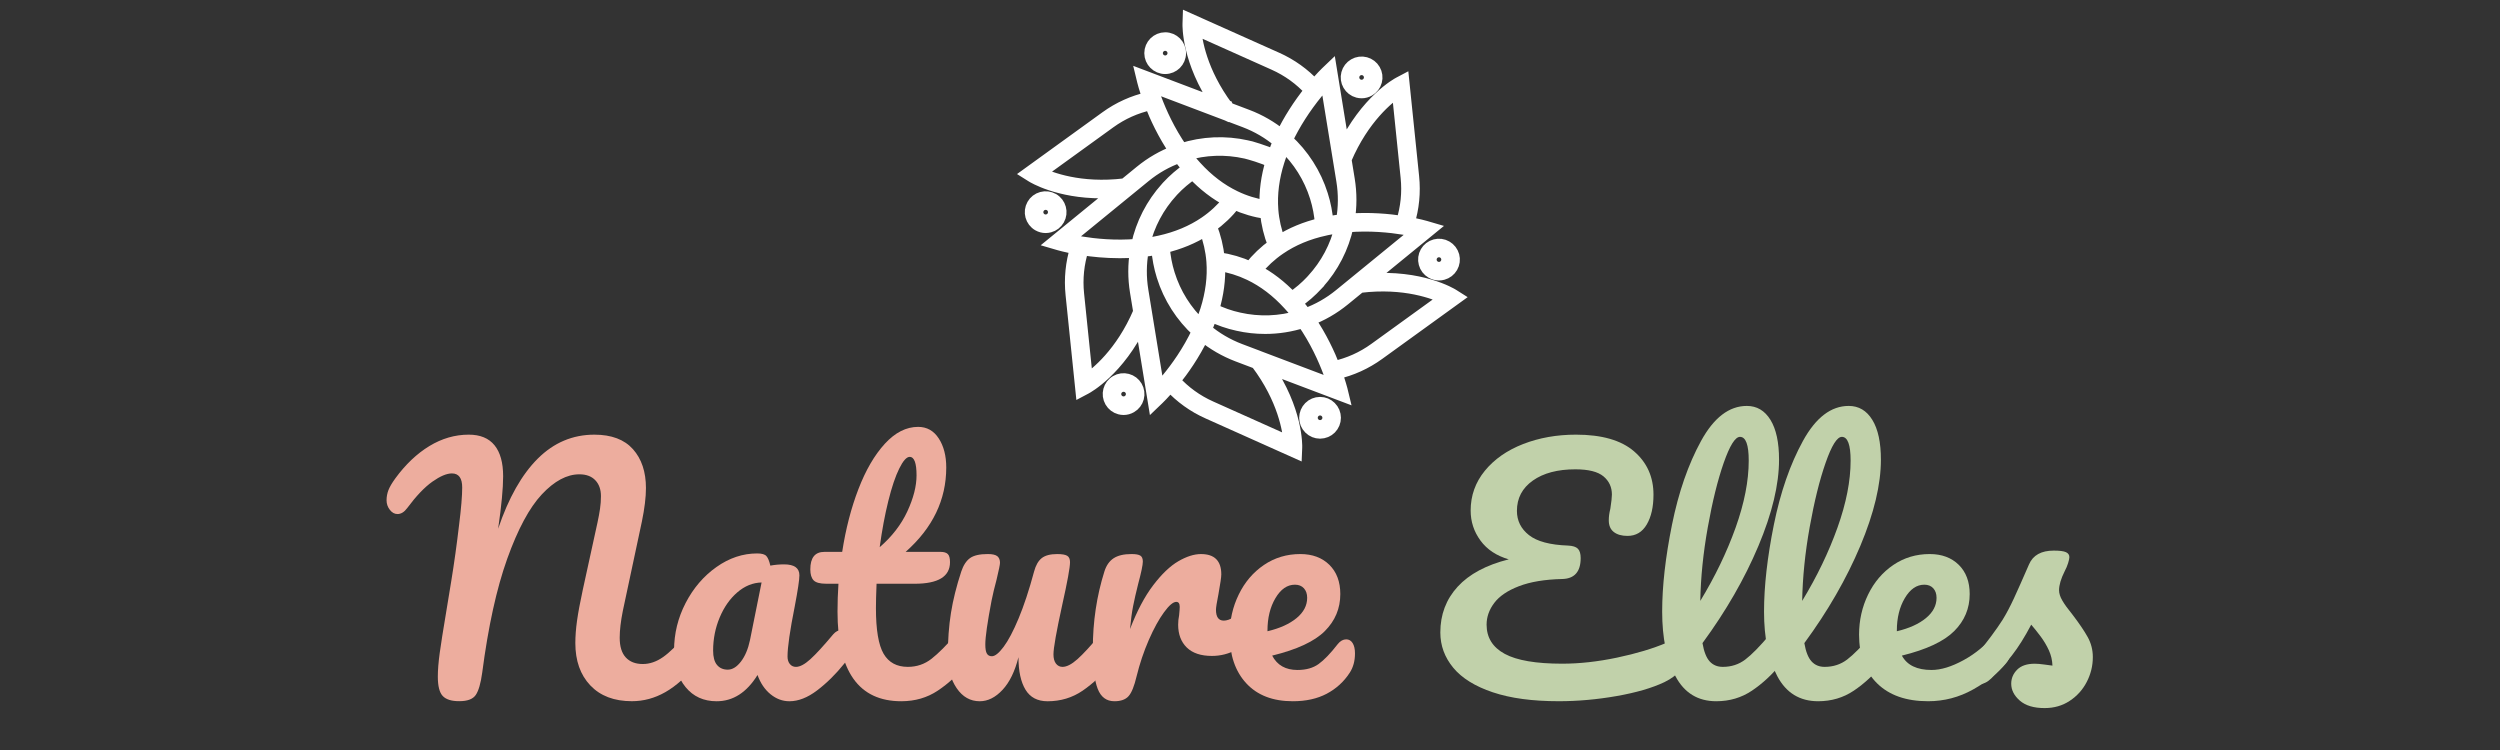
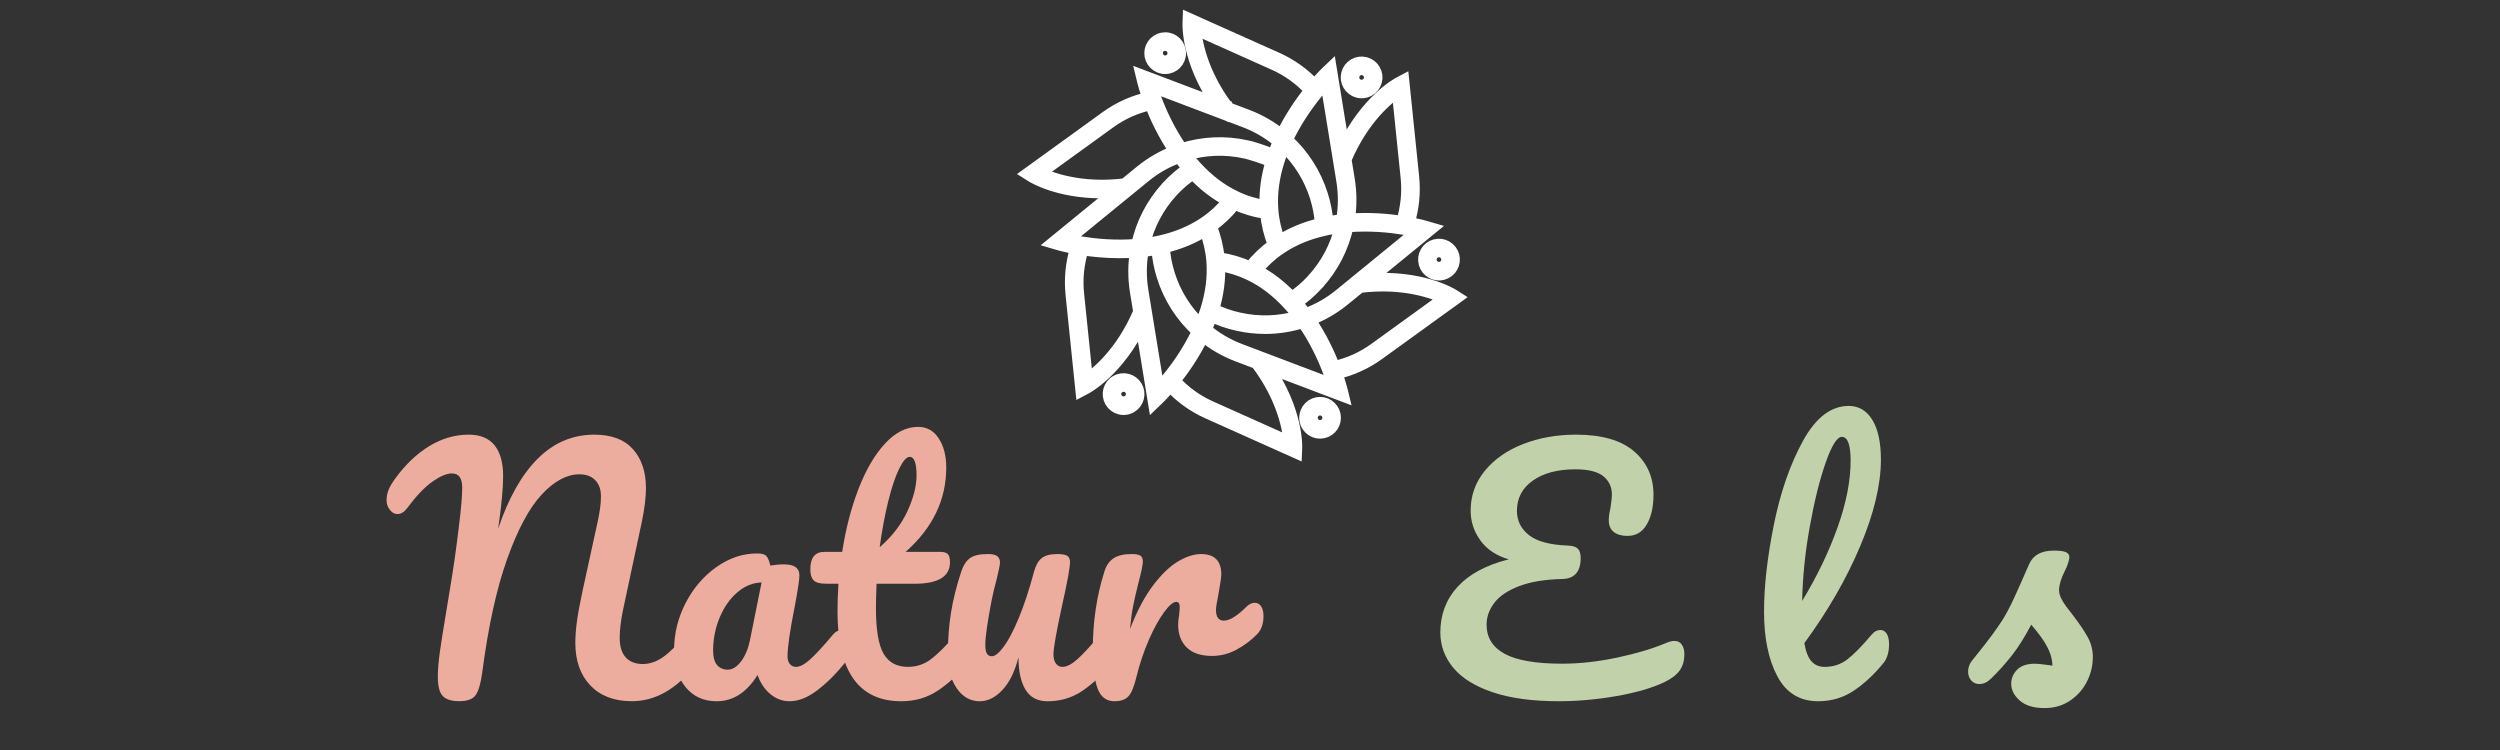
<svg xmlns="http://www.w3.org/2000/svg" version="1.1" id="Calque_1" x="0px" y="0px" width="200px" height="60px" viewBox="0 0 200 60" enable-background="new 0 0 200 60" xml:space="preserve">
  <rect x="0" y="0" width="200" height="60" fill="#333333" stroke="none" />
  <g>
    <path fill="#FFFFFF" stroke="#FFFFFF" stroke-miterlimit="10" d="M116.521,23.799l-0.302-0.191   c-0.109-0.067-2.54-1.558-6.758-1.231l5.006-4.091l-0.44-0.129c-0.022-0.007-0.527-0.154-1.362-0.305   c0.374-1.204,0.497-2.453,0.366-3.717l-0.787-7.646l-0.316,0.167c-0.113,0.059-2.62,1.415-4.447,5.233l-1.037-6.383l-0.334,0.319   c-0.018,0.017-0.396,0.382-0.943,1.028c-0.856-0.928-1.879-1.661-3.037-2.178l-7.018-3.14l-0.012,0.358   c-0.005,0.127-0.083,2.979,2.311,6.467L91.365,6.07l0.108,0.447c0.005,0.024,0.131,0.537,0.42,1.333   c-1.236,0.278-2.38,0.795-3.408,1.54l-6.23,4.505l0.304,0.191c0.096,0.061,2.083,1.281,5.567,1.281   c0.377,0,0.775-0.017,1.186-0.048l-5.005,4.089l0.442,0.129c0.023,0.007,0.53,0.154,1.362,0.305   c-0.374,1.206-0.498,2.457-0.367,3.721l0.787,7.646l0.318-0.168c0.112-0.059,2.618-1.417,4.445-5.234l1.04,6.381l0.333-0.319   c0.018-0.016,0.399-0.383,0.943-1.03c0.86,0.93,1.88,1.664,3.039,2.18l7.013,3.141l0.015-0.358   c0.006-0.127,0.081-2.978-2.315-6.468l6.052,2.291l-0.108-0.446c-0.008-0.024-0.134-0.536-0.419-1.331   c1.228-0.278,2.37-0.796,3.402-1.543L116.521,23.799z M110.2,21.146l-2.991,2.443c-0.838,0.687-1.772,1.214-2.773,1.574   c-0.202-0.277-0.412-0.542-0.622-0.791c-0.045-0.052-0.091-0.106-0.142-0.164c0.624-0.426,1.194-0.92,1.697-1.471l0.067-0.07   v-0.006c1.174-1.294,1.982-2.872,2.351-4.576c1.787-0.154,3.436,0.02,4.521,0.198c0.467,0.077,0.851,0.159,1.123,0.223   L110.2,21.146z M96.059,26.038c-1.194-1.12-2.079-2.53-2.568-4.101c-0.221-0.703-0.357-1.432-0.408-2.169   c1.249-0.297,2.375-0.762,3.355-1.388c0.314,0.818,0.508,1.668,0.573,2.529c0.096,1.254-0.072,2.569-0.497,3.912   c-0.048,0.153-0.104,0.308-0.157,0.454C96.267,25.53,96.166,25.785,96.059,26.038z M93.763,15.284l0.054-0.06   c0.486-0.519,1.032-0.98,1.622-1.377c0.876,0.933,1.843,1.676,2.876,2.211c-0.547,0.681-1.185,1.273-1.898,1.758   c-1.04,0.71-2.264,1.223-3.641,1.526c-0.166,0.037-0.32,0.068-0.47,0.095c-0.265,0.048-0.535,0.088-0.812,0.12   C91.867,17.965,92.647,16.494,93.763,15.284z M101.746,12.918c-0.371,1.227-0.533,2.438-0.48,3.605   c-0.864-0.136-1.694-0.393-2.472-0.769c-1.136-0.543-2.191-1.346-3.142-2.391c-0.096-0.101-0.193-0.211-0.317-0.357   c-0.173-0.203-0.342-0.413-0.511-0.64c1.565-0.473,3.227-0.533,4.828-0.173l0.049,0.011   C99.961,12.269,101.053,12.568,101.746,12.918z M102.419,12.418c0.088-0.245,0.186-0.496,0.298-0.759   c1.188,1.112,2.074,2.52,2.566,4.09c0.222,0.71,0.361,1.442,0.411,2.176c-1.247,0.293-2.372,0.76-3.355,1.39   c-0.314-0.817-0.508-1.667-0.573-2.527c-0.096-1.259,0.073-2.577,0.501-3.918C102.312,12.728,102.361,12.58,102.419,12.418z    M105.016,22.403l-0.063,0.069v0.003c-0.48,0.515-1.021,0.974-1.611,1.372c-0.882-0.935-1.848-1.677-2.879-2.211   c0.547-0.678,1.185-1.268,1.899-1.755c1.041-0.714,2.266-1.228,3.639-1.526l0.144-0.034c0.097-0.02,0.194-0.037,0.291-0.055   l0.034-0.006c0.278-0.05,0.548-0.091,0.811-0.123C106.909,19.727,106.129,21.196,105.016,22.403z M97.476,20.678   c-0.086-0.878-0.295-1.742-0.627-2.574c0.718-0.512,1.361-1.126,1.914-1.83c0.802,0.367,1.655,0.616,2.54,0.744   c0.085,0.879,0.294,1.743,0.626,2.575c-0.719,0.513-1.361,1.126-1.914,1.826C99.21,21.054,98.357,20.805,97.476,20.678z    M97.511,21.173c0.861,0.134,1.691,0.391,2.472,0.765c1.133,0.542,2.19,1.345,3.141,2.389c0.125,0.133,0.229,0.25,0.319,0.357   c0.172,0.203,0.343,0.418,0.509,0.641c-1.565,0.474-3.226,0.534-4.829,0.173c-0.722-0.157-1.424-0.403-2.087-0.73   C97.402,23.542,97.563,22.334,97.511,21.173z M111.839,7.282l0.709,6.901c0.126,1.222,0.003,2.427-0.365,3.587   c-1.081-0.166-2.626-0.312-4.299-0.182c0.174-1.06,0.174-2.141,0-3.22l-0.24-1.474c0-0.059-0.003-0.119-0.006-0.179   C109.05,9.413,111.066,7.804,111.839,7.282z M106.113,6.514l1.29,7.933c0.175,1.069,0.167,2.141-0.021,3.189   c-0.323,0.035-0.655,0.083-0.999,0.146l-0.038,0.007c-0.055,0.01-0.113,0.021-0.172,0.033c-0.059-0.749-0.199-1.494-0.429-2.216   c-0.535-1.704-1.51-3.226-2.822-4.414c0.601-1.282,1.441-2.597,2.437-3.813C105.659,7.011,105.922,6.719,106.113,6.514z    M101.93,5.118c1.119,0.5,2.102,1.21,2.924,2.113c-0.934,1.164-1.726,2.409-2.311,3.631c-0.836-0.685-1.77-1.227-2.784-1.609   l-1.381-0.523c-0.053-0.029-0.102-0.055-0.15-0.079l-0.032-0.062h-0.029c-2.125-2.853-2.505-5.383-2.572-6.307L101.93,5.118z    M97.992,9.101l0.189,0.072l0.004,0.002l0.001-0.001l1.401,0.531c1.004,0.38,1.929,0.923,2.747,1.613   c-0.142,0.329-0.264,0.637-0.37,0.936c-0.026,0.068-0.048,0.133-0.069,0.197c-0.326-0.158-0.742-0.319-1.249-0.479   c-0.501-0.159-0.752-0.233-0.893-0.251c-1.734-0.39-3.538-0.308-5.227,0.233c-1.03-1.478-1.7-2.988-2.082-4.01   c-0.168-0.444-0.289-0.819-0.372-1.086L97.992,9.101z M83.146,13.849l5.624-4.067c0.992-0.718,2.1-1.213,3.294-1.473   c0.391,1.013,1.033,2.419,1.986,3.81c-1.006,0.378-1.943,0.917-2.791,1.61l-1.158,0.947c-0.049,0.029-0.098,0.061-0.146,0.094   C86.39,15.198,83.984,14.255,83.146,13.849z M91.568,14.104c0.838-0.687,1.772-1.214,2.774-1.574   c0.206,0.283,0.413,0.545,0.624,0.791c0.052,0.06,0.097,0.114,0.141,0.164c-0.618,0.424-1.189,0.916-1.699,1.467l-0.064,0.073v0   c-1.176,1.298-1.987,2.878-2.355,4.583c-1.774,0.156-3.43-0.018-4.519-0.198c-0.468-0.077-0.853-0.159-1.126-0.223L91.568,14.104z    M86.939,30.414l-0.711-6.901c-0.125-1.221-0.001-2.427,0.368-3.59c0.793,0.122,1.833,0.233,2.985,0.233   c0.424,0,0.865-0.016,1.313-0.051c-0.174,1.061-0.176,2.143-0.001,3.224l0.241,1.473c0,0.059,0.003,0.12,0.006,0.178   C89.729,28.281,87.709,29.892,86.939,30.414z M92.664,31.179l-1.014-6.224l-0.278-1.706c-0.174-1.071-0.165-2.143,0.023-3.192   c0.338-0.035,0.672-0.083,0.999-0.142c0.069-0.012,0.14-0.025,0.21-0.04c0.057,0.75,0.198,1.491,0.423,2.208   c0.531,1.702,1.507,3.226,2.823,4.421c-0.763,1.633-1.737,2.967-2.433,3.809C93.118,30.681,92.854,30.973,92.664,31.179z    M96.849,32.575c-1.118-0.5-2.101-1.21-2.924-2.116c0.682-0.845,1.58-2.104,2.307-3.626c0.833,0.681,1.77,1.224,2.79,1.612   l1.401,0.53c0.053,0.028,0.098,0.053,0.144,0.075c2.163,2.875,2.549,5.432,2.615,6.361L96.849,32.575z M100.786,28.596   l-0.014-0.005l-0.2-0.079l-1.379-0.521c-1.011-0.384-1.935-0.929-2.751-1.616c0.136-0.311,0.261-0.624,0.372-0.936   c0.024-0.066,0.048-0.134,0.073-0.204c0.68,0.329,1.396,0.577,2.132,0.736c0.723,0.164,1.459,0.244,2.192,0.244   c1.026,0,2.053-0.16,3.039-0.477c1.03,1.474,1.702,2.988,2.086,4.015c0.169,0.442,0.29,0.815,0.371,1.083L100.786,28.596z    M106.717,29.388c-0.394-1.017-1.038-2.427-1.992-3.815c1.008-0.376,1.944-0.915,2.793-1.608l1.146-0.936   c0.053-0.035,0.104-0.068,0.15-0.101c3.57-0.433,5.979,0.511,6.817,0.917l-5.625,4.067   C109.012,28.632,107.903,29.127,106.717,29.388z" />
    <path fill="#FFFFFF" stroke="#FFFFFF" stroke-miterlimit="10" d="M93.215,5.423c0.645,0,1.168-0.525,1.168-1.17   s-0.523-1.17-1.168-1.17c-0.646,0-1.171,0.525-1.171,1.17S92.569,5.423,93.215,5.423z M93.215,3.567   c0.377,0,0.685,0.307,0.685,0.685c0,0.377-0.308,0.685-0.685,0.685c-0.379,0-0.686-0.308-0.686-0.685   C92.529,3.875,92.836,3.567,93.215,3.567z" />
    <path fill="#FFFFFF" stroke="#FFFFFF" stroke-miterlimit="10" d="M108.628,7.324c0.099,0.026,0.202,0.039,0.303,0.039   c0.202,0,0.404-0.053,0.583-0.158c0.271-0.156,0.464-0.408,0.545-0.711c0.081-0.301,0.038-0.617-0.119-0.887   c-0.155-0.27-0.408-0.463-0.708-0.544c-0.303-0.08-0.618-0.039-0.889,0.118c-0.271,0.157-0.465,0.409-0.546,0.711   c-0.081,0.301-0.038,0.617,0.119,0.887C108.072,7.049,108.324,7.243,108.628,7.324z M108.267,6.017   c0.046-0.176,0.159-0.324,0.318-0.416c0.105-0.061,0.225-0.093,0.34-0.093c0.061,0,0.121,0.009,0.18,0.024   c0.178,0.046,0.325,0.161,0.417,0.319c0.091,0.158,0.116,0.343,0.068,0.519c-0.049,0.177-0.16,0.325-0.318,0.417   c-0.159,0.091-0.343,0.116-0.521,0.068c-0.176-0.046-0.325-0.16-0.416-0.319C108.244,6.378,108.219,6.193,108.267,6.017z" />
    <path fill="#FFFFFF" stroke="#FFFFFF" stroke-miterlimit="10" d="M114.103,20.184c-0.153,0.271-0.196,0.586-0.113,0.888   c0.081,0.302,0.275,0.554,0.546,0.71l0,0c0.181,0.103,0.381,0.156,0.58,0.156c0.104,0,0.207-0.014,0.308-0.041   c0.303-0.082,0.554-0.276,0.709-0.546c0.156-0.271,0.197-0.586,0.117-0.888c-0.084-0.301-0.278-0.554-0.549-0.709   c-0.27-0.156-0.585-0.197-0.888-0.116C114.512,19.718,114.259,19.913,114.103,20.184z M114.525,20.425   c0.09-0.159,0.238-0.272,0.413-0.32c0.061-0.016,0.121-0.024,0.182-0.024c0.119,0,0.234,0.031,0.339,0.091   c0.158,0.092,0.271,0.239,0.319,0.416c0.049,0.177,0.022,0.362-0.068,0.521c-0.09,0.158-0.236,0.272-0.413,0.32   s-0.361,0.023-0.521-0.067l0,0c-0.158-0.091-0.271-0.238-0.32-0.415C114.408,20.768,114.434,20.584,114.525,20.425z" />
    <path fill="#FFFFFF" stroke="#FFFFFF" stroke-miterlimit="10" d="M105.606,32.253c-0.003,0-0.003,0-0.005,0   c-0.313,0.001-0.606,0.124-0.826,0.345c-0.219,0.223-0.34,0.517-0.34,0.828c0,0.313,0.123,0.606,0.346,0.826   c0.219,0.221,0.512,0.341,0.822,0.341c0.003,0,0.003,0,0.005,0c0.311-0.002,0.606-0.123,0.826-0.345   c0.219-0.223,0.34-0.516,0.34-0.829c-0.002-0.312-0.123-0.605-0.346-0.825C106.21,32.374,105.917,32.253,105.606,32.253z    M106.091,33.906c-0.129,0.128-0.301,0.201-0.484,0.202c0,0,0,0-0.003,0c-0.182,0-0.354-0.071-0.482-0.199   c-0.128-0.13-0.202-0.301-0.202-0.484l0,0c0-0.183,0.071-0.355,0.2-0.485c0.129-0.129,0.301-0.201,0.484-0.202c0,0,0,0,0.003,0   c0.182,0,0.354,0.071,0.482,0.199c0.128,0.129,0.202,0.301,0.202,0.485C106.291,33.604,106.22,33.776,106.091,33.906z" />
    <polygon fill="#FFFFFF" stroke="#FFFFFF" stroke-miterlimit="10" points="104.436,33.426 104.436,33.426 104.436,33.426  " />
    <path fill="#FFFFFF" stroke="#FFFFFF" stroke-miterlimit="10" d="M90.184,30.396c-0.302-0.08-0.617-0.038-0.887,0.121   c-0.557,0.323-0.746,1.041-0.421,1.599c0.157,0.27,0.41,0.463,0.711,0.543c0.1,0.026,0.201,0.04,0.3,0.04   c0.205,0,0.406-0.055,0.587-0.161c0.27-0.156,0.463-0.41,0.543-0.712c0.081-0.303,0.036-0.617-0.12-0.887   C90.739,30.669,90.486,30.476,90.184,30.396z M90.548,31.702c-0.047,0.177-0.159,0.325-0.318,0.418   c-0.158,0.092-0.342,0.117-0.519,0.069c-0.178-0.046-0.326-0.158-0.418-0.316c-0.19-0.327-0.079-0.748,0.248-0.937   c0.106-0.062,0.223-0.093,0.343-0.093c0.058,0,0.118,0.007,0.175,0.022c0.178,0.047,0.326,0.159,0.418,0.317   C90.57,31.341,90.595,31.525,90.548,31.702z" />
-     <path fill="#FFFFFF" stroke="#FFFFFF" stroke-miterlimit="10" d="M84.669,17.553c0.319-0.561,0.125-1.277-0.436-1.597   c-0.271-0.154-0.586-0.194-0.889-0.112c-0.301,0.082-0.553,0.276-0.707,0.548c-0.32,0.561-0.125,1.277,0.436,1.597   c0.179,0.102,0.377,0.154,0.578,0.154c0.104,0,0.207-0.014,0.31-0.042C84.263,18.019,84.515,17.824,84.669,17.553z M84.248,17.313   c-0.09,0.159-0.237,0.273-0.414,0.321c-0.176,0.048-0.362,0.025-0.52-0.065c-0.328-0.188-0.443-0.607-0.255-0.936   c0.126-0.221,0.357-0.345,0.596-0.345c0.116,0,0.232,0.029,0.339,0.09c0.159,0.091,0.273,0.238,0.321,0.415   C84.362,16.969,84.338,17.153,84.248,17.313z" />
  </g>
  <path fill="#EDAD9E" d="M35.426,55.687c-0.267-0.275-0.4-0.795-0.4-1.563c0-0.516,0.05-1.141,0.15-1.875  c0.1-0.732,0.275-1.842,0.525-3.324c0.033-0.201,0.167-1.014,0.4-2.438c0.233-1.426,0.441-2.922,0.625-4.488  c0.167-1.333,0.25-2.333,0.25-3c0-0.75-0.275-1.125-0.825-1.125c-0.417,0-0.938,0.221-1.563,0.662  c-0.625,0.442-1.296,1.146-2.013,2.113c-0.233,0.316-0.492,0.475-0.775,0.475c-0.234,0-0.438-0.112-0.613-0.338  c-0.175-0.225-0.262-0.479-0.262-0.762s0.05-0.555,0.15-0.813s0.283-0.57,0.55-0.938c0.816-1.117,1.725-1.979,2.725-2.588  c1-0.607,2.05-0.912,3.15-0.912c0.917,0,1.604,0.283,2.063,0.85s0.688,1.393,0.688,2.475c0,0.967-0.133,2.367-0.4,4.201  c0.833-2.467,1.892-4.338,3.175-5.613c1.283-1.275,2.791-1.912,4.525-1.912c1.366,0,2.396,0.387,3.087,1.162  c0.691,0.775,1.038,1.813,1.038,3.113c0,0.732-0.109,1.625-0.325,2.674l-1.525,7.15c-0.167,0.834-0.25,1.551-0.25,2.15  c0,0.699,0.163,1.225,0.487,1.574c0.325,0.35,0.779,0.525,1.363,0.525c0.55,0,1.087-0.184,1.612-0.551  c0.525-0.365,1.146-0.975,1.863-1.824c0.2-0.232,0.425-0.35,0.675-0.35c0.216,0,0.388,0.1,0.513,0.299  c0.125,0.201,0.188,0.477,0.188,0.826c0,0.65-0.159,1.166-0.475,1.549c-0.867,1.051-1.725,1.818-2.575,2.301  c-0.85,0.484-1.742,0.725-2.675,0.725c-1.417,0-2.525-0.42-3.325-1.262c-0.8-0.842-1.2-1.971-1.2-3.389  c0-0.549,0.045-1.148,0.137-1.799c0.091-0.65,0.246-1.475,0.462-2.475l1-4.576c0.033-0.149,0.092-0.416,0.175-0.799  c0.083-0.384,0.15-0.746,0.2-1.088c0.05-0.342,0.075-0.68,0.075-1.013c0-0.533-0.15-0.958-0.45-1.274  c-0.3-0.316-0.725-0.476-1.275-0.476c-1,0-2,0.534-3,1.601s-1.925,2.787-2.775,5.162s-1.517,5.412-2,9.111  c-0.117,0.852-0.288,1.443-0.513,1.775c-0.225,0.334-0.662,0.5-1.313,0.5C36.134,56.099,35.692,55.962,35.426,55.687z" />
  <path fill="#EDAD9E" d="M54.851,54.974c-0.617-0.75-0.925-1.732-0.925-2.949c0-1.334,0.308-2.596,0.925-3.787  s1.438-2.15,2.463-2.875c1.025-0.726,2.112-1.088,3.262-1.088c0.367,0,0.613,0.07,0.738,0.213c0.125,0.141,0.229,0.396,0.313,0.762  c0.35-0.066,0.716-0.1,1.1-0.1c0.816,0,1.225,0.291,1.225,0.875c0,0.35-0.125,1.184-0.375,2.5c-0.383,1.916-0.575,3.25-0.575,4  c0,0.25,0.063,0.449,0.188,0.6s0.287,0.225,0.487,0.225c0.316,0,0.7-0.203,1.15-0.611c0.45-0.408,1.058-1.072,1.825-1.988  c0.2-0.232,0.425-0.35,0.675-0.35c0.216,0,0.388,0.1,0.513,0.299c0.125,0.201,0.188,0.477,0.188,0.826  c0,0.666-0.159,1.184-0.475,1.549c-0.684,0.852-1.409,1.568-2.175,2.15c-0.767,0.584-1.509,0.875-2.225,0.875  c-0.55,0-1.054-0.188-1.513-0.563s-0.804-0.887-1.038-1.537c-0.867,1.4-1.958,2.1-3.275,2.1  C56.292,56.099,55.467,55.724,54.851,54.974z M59.276,52.925c0.333-0.434,0.575-1.01,0.725-1.727l0.925-4.6  c-0.7,0.018-1.346,0.279-1.938,0.788c-0.592,0.509-1.063,1.179-1.413,2.013s-0.525,1.717-0.525,2.65  c0,0.516,0.104,0.898,0.313,1.148c0.208,0.25,0.496,0.375,0.862,0.375S58.942,53.358,59.276,52.925z" />
  <path fill="#EDAD9E" d="M77.663,50.698c0.125,0.201,0.188,0.477,0.188,0.826c0,0.666-0.158,1.184-0.475,1.549  c-0.717,0.885-1.5,1.609-2.35,2.176s-1.825,0.85-2.925,0.85c-3.4,0-5.1-2.391-5.1-7.174c0-0.734,0.025-1.476,0.075-2.226H66.1  c-0.5,0-0.837-0.091-1.012-0.274c-0.175-0.184-0.263-0.476-0.263-0.875c0-0.934,0.375-1.4,1.125-1.4h1.425  c0.283-1.834,0.716-3.508,1.3-5.025c0.583-1.516,1.288-2.725,2.112-3.625c0.825-0.9,1.713-1.35,2.663-1.35  c0.7,0,1.25,0.309,1.65,0.925c0.4,0.616,0.6,1.392,0.6,2.325c0,2.584-1.083,4.834-3.25,6.75h2.8c0.266,0,0.458,0.059,0.575,0.175  S76,44.657,76,44.974c0,1.15-0.942,1.726-2.825,1.726h-3.05c-0.034,0.833-0.05,1.483-0.05,1.95c0,1.732,0.204,2.949,0.613,3.65  c0.408,0.699,1.054,1.049,1.938,1.049c0.716,0,1.35-0.217,1.9-0.65c0.55-0.432,1.2-1.082,1.95-1.949  c0.2-0.232,0.425-0.35,0.675-0.35C77.367,50.399,77.538,50.499,77.663,50.698z M71.938,37.487c-0.309,0.625-0.6,1.491-0.875,2.6  c-0.275,1.108-0.504,2.338-0.688,3.688c0.983-0.85,1.721-1.805,2.212-2.863c0.491-1.058,0.737-2.02,0.737-2.887  c0-0.983-0.184-1.475-0.55-1.475C72.525,36.55,72.246,36.862,71.938,37.487z" />
  <path fill="#EDAD9E" d="M76.538,55.062c-0.475-0.691-0.712-1.555-0.712-2.588c0-1.25,0.083-2.395,0.25-3.438  c0.166-1.041,0.441-2.145,0.825-3.313c0.167-0.5,0.4-0.857,0.7-1.074c0.3-0.217,0.775-0.325,1.425-0.325  c0.367,0,0.621,0.059,0.763,0.175C79.929,44.616,80,44.791,80,45.024c0,0.133-0.092,0.584-0.275,1.35  c-0.167,0.617-0.3,1.176-0.4,1.676c-0.334,1.75-0.5,2.916-0.5,3.5c0,0.35,0.041,0.596,0.125,0.736  c0.083,0.143,0.216,0.213,0.4,0.213c0.25,0,0.563-0.25,0.938-0.75s0.775-1.258,1.2-2.275c0.425-1.016,0.838-2.266,1.238-3.75  c0.133-0.5,0.337-0.857,0.612-1.074c0.275-0.217,0.688-0.325,1.239-0.325c0.383,0,0.648,0.046,0.799,0.138s0.225,0.262,0.225,0.512  c0,0.418-0.207,1.559-0.625,3.426c-0.467,2.133-0.699,3.449-0.699,3.949c0,0.316,0.066,0.563,0.199,0.738  c0.135,0.174,0.309,0.262,0.525,0.262c0.334,0,0.729-0.203,1.188-0.611s1.07-1.072,1.838-1.988c0.199-0.232,0.426-0.35,0.676-0.35  c0.215,0,0.387,0.1,0.512,0.299c0.125,0.201,0.188,0.477,0.188,0.826c0,0.666-0.158,1.184-0.475,1.549  c-0.717,0.885-1.488,1.609-2.313,2.176c-0.826,0.566-1.764,0.85-2.813,0.85c-0.8,0-1.387-0.309-1.762-0.924  c-0.375-0.617-0.563-1.484-0.563-2.602c-0.284,1.135-0.708,2.006-1.275,2.613c-0.567,0.609-1.175,0.912-1.825,0.912  C77.625,56.099,77.013,55.753,76.538,55.062z" />
  <path fill="#EDAD9E" d="M87.813,55.099c-0.258-0.666-0.387-1.732-0.387-3.199c0-2.166,0.309-4.225,0.924-6.176  c0.15-0.482,0.396-0.837,0.738-1.063c0.342-0.225,0.82-0.337,1.438-0.337c0.334,0,0.566,0.042,0.699,0.125  c0.135,0.083,0.201,0.241,0.201,0.476c0,0.266-0.125,0.866-0.375,1.799c-0.168,0.668-0.301,1.25-0.4,1.75s-0.184,1.117-0.25,1.85  c0.551-1.432,1.166-2.6,1.85-3.499s1.354-1.542,2.014-1.925c0.658-0.383,1.262-0.575,1.813-0.575c1.082,0,1.625,0.542,1.625,1.625  c0,0.217-0.076,0.741-0.227,1.575c-0.133,0.666-0.199,1.084-0.199,1.25c0,0.584,0.209,0.875,0.625,0.875  c0.467,0,1.066-0.367,1.801-1.1c0.215-0.217,0.441-0.326,0.674-0.326c0.217,0,0.389,0.096,0.514,0.287  c0.125,0.193,0.188,0.447,0.188,0.764c0,0.617-0.168,1.1-0.5,1.449c-0.467,0.484-1.014,0.896-1.639,1.238s-1.287,0.512-1.986,0.512  c-0.885,0-1.555-0.225-2.014-0.674c-0.459-0.451-0.688-1.059-0.688-1.826c0-0.25,0.025-0.5,0.076-0.75  c0.033-0.332,0.049-0.559,0.049-0.674c0-0.268-0.092-0.4-0.275-0.4c-0.25,0-0.578,0.279-0.986,0.838s-0.813,1.295-1.213,2.211  c-0.4,0.918-0.725,1.885-0.975,2.9c-0.184,0.783-0.396,1.313-0.639,1.588c-0.24,0.275-0.621,0.412-1.137,0.412  C88.518,56.099,88.07,55.767,87.813,55.099z" />
-   <path fill="#EDAD9E" d="M108.211,51.448c0.125,0.201,0.188,0.477,0.188,0.826c0,0.6-0.141,1.117-0.424,1.549  c-0.467,0.717-1.08,1.275-1.838,1.676s-1.662,0.6-2.713,0.6c-1.6,0-2.842-0.479-3.725-1.438c-0.883-0.957-1.324-2.254-1.324-3.887  c0-1.15,0.24-2.221,0.725-3.213c0.482-0.991,1.154-1.779,2.012-2.362c0.859-0.583,1.83-0.875,2.912-0.875  c0.967,0,1.742,0.288,2.326,0.862c0.582,0.575,0.875,1.354,0.875,2.338c0,1.15-0.412,2.137-1.238,2.963  c-0.824,0.824-2.229,1.479-4.213,1.961c0.4,0.768,1.076,1.15,2.025,1.15c0.684,0,1.246-0.158,1.688-0.475s0.955-0.85,1.537-1.6  c0.201-0.25,0.426-0.375,0.676-0.375C107.916,51.149,108.086,51.249,108.211,51.448z M102.037,47.849  c-0.426,0.717-0.639,1.584-0.639,2.6v0.051c0.984-0.232,1.76-0.584,2.326-1.051c0.566-0.465,0.85-1.008,0.85-1.624  c0-0.316-0.088-0.571-0.262-0.763c-0.176-0.191-0.414-0.287-0.713-0.287C102.982,46.774,102.461,47.133,102.037,47.849z" />
  <path fill="#C1D1AA" d="M133.949,51.274c0.268,0,0.467,0.1,0.6,0.299c0.135,0.201,0.201,0.459,0.201,0.775  c0,0.5-0.121,0.926-0.363,1.275s-0.654,0.666-1.236,0.949c-0.984,0.467-2.26,0.838-3.826,1.113s-3.107,0.412-4.625,0.412  c-2.1,0-3.857-0.236-5.275-0.713c-1.416-0.475-2.471-1.129-3.162-1.961c-0.691-0.834-1.037-1.775-1.037-2.826  c0-1.434,0.463-2.653,1.387-3.662c0.926-1.008,2.289-1.737,4.088-2.188c-0.982-0.283-1.736-0.783-2.262-1.5s-0.787-1.516-0.787-2.4  c0-1.199,0.379-2.262,1.137-3.188c0.758-0.924,1.779-1.637,3.063-2.137s2.691-0.75,4.225-0.75c2.066,0,3.617,0.445,4.65,1.338  c1.033,0.891,1.551,2.045,1.551,3.462c0,0.983-0.18,1.779-0.539,2.388c-0.357,0.608-0.871,0.912-1.537,0.912  c-0.467,0-0.834-0.104-1.1-0.313c-0.268-0.208-0.4-0.521-0.4-0.938c0-0.283,0.041-0.592,0.125-0.925  c0.084-0.55,0.125-0.925,0.125-1.125c0-0.601-0.225-1.087-0.674-1.462c-0.451-0.375-1.201-0.563-2.25-0.563  c-1.418,0-2.551,0.299-3.4,0.899s-1.275,1.409-1.275,2.425c0,0.783,0.32,1.43,0.963,1.938c0.641,0.509,1.688,0.787,3.137,0.838  c0.367,0.017,0.625,0.1,0.775,0.25s0.225,0.4,0.225,0.75c0,1.1-0.5,1.658-1.5,1.675c-1.383,0.034-2.529,0.226-3.438,0.575  s-1.566,0.796-1.975,1.338c-0.408,0.541-0.613,1.121-0.613,1.736c0,1.033,0.484,1.813,1.451,2.338s2.5,0.787,4.6,0.787  c1.383,0,2.846-0.162,4.387-0.486c1.543-0.326,2.863-0.721,3.963-1.188C133.574,51.323,133.783,51.274,133.949,51.274z" />
-   <path fill="#C1D1AA" d="M142.787,50.698c0.125,0.201,0.188,0.477,0.188,0.826c0,0.666-0.158,1.184-0.475,1.549  c-0.717,0.885-1.496,1.609-2.338,2.176s-1.797,0.85-2.863,0.85c-1.467,0-2.555-0.666-3.262-2c-0.709-1.332-1.063-3.059-1.063-5.174  c0-2.033,0.262-4.351,0.787-6.951c0.525-2.6,1.301-4.832,2.324-6.699c1.025-1.867,2.246-2.801,3.664-2.801  c0.799,0,1.428,0.371,1.887,1.113s0.688,1.805,0.688,3.188c0,1.983-0.551,4.283-1.65,6.9c-1.1,2.616-2.592,5.207-4.475,7.773  c0.117,0.684,0.309,1.172,0.574,1.463c0.268,0.293,0.617,0.438,1.051,0.438c0.684,0,1.283-0.195,1.801-0.588  c0.516-0.391,1.174-1.063,1.975-2.012c0.199-0.232,0.424-0.35,0.674-0.35C142.49,50.399,142.662,50.499,142.787,50.698z   M137.898,37.024c-0.482,1.383-0.908,3.1-1.273,5.15c-0.367,2.049-0.568,4.016-0.602,5.899c1.184-1.95,2.125-3.903,2.826-5.862  c0.699-1.959,1.049-3.746,1.049-5.363c0-1.266-0.232-1.899-0.699-1.899C138.816,34.949,138.383,35.642,137.898,37.024z" />
  <path fill="#C1D1AA" d="M150.936,50.698c0.125,0.201,0.188,0.477,0.188,0.826c0,0.666-0.158,1.184-0.475,1.549  c-0.717,0.885-1.496,1.609-2.338,2.176s-1.795,0.85-2.861,0.85c-1.467,0-2.555-0.666-3.264-2c-0.709-1.332-1.063-3.059-1.063-5.174  c0-2.033,0.264-4.351,0.787-6.951c0.525-2.6,1.301-4.832,2.326-6.699s2.246-2.801,3.662-2.801c0.801,0,1.43,0.371,1.887,1.113  c0.459,0.742,0.688,1.805,0.688,3.188c0,1.983-0.549,4.283-1.648,6.9c-1.102,2.616-2.592,5.207-4.477,7.773  c0.117,0.684,0.309,1.172,0.576,1.463c0.266,0.293,0.615,0.438,1.049,0.438c0.684,0,1.283-0.195,1.801-0.588  c0.516-0.391,1.176-1.063,1.975-2.012c0.201-0.232,0.426-0.35,0.676-0.35C150.641,50.399,150.811,50.499,150.936,50.698z   M146.049,37.024c-0.484,1.383-0.908,3.1-1.275,5.15c-0.367,2.049-0.566,4.016-0.6,5.899c1.184-1.95,2.125-3.903,2.824-5.862  c0.701-1.959,1.051-3.746,1.051-5.363c0-1.266-0.234-1.899-0.701-1.899C146.965,34.949,146.531,35.642,146.049,37.024z" />
-   <path fill="#C1D1AA" d="M160.762,50.698c0.125,0.201,0.188,0.477,0.188,0.826c0,0.666-0.158,1.184-0.475,1.549  c-0.617,0.75-1.488,1.443-2.613,2.076s-2.33,0.949-3.613,0.949c-1.75,0-3.107-0.475-4.074-1.424c-0.967-0.951-1.449-2.25-1.449-3.9  c0-1.15,0.24-2.221,0.725-3.213c0.482-0.991,1.154-1.779,2.012-2.362c0.859-0.583,1.83-0.875,2.912-0.875  c0.967,0,1.742,0.288,2.326,0.862c0.582,0.575,0.875,1.354,0.875,2.338c0,1.15-0.412,2.137-1.238,2.963  c-0.824,0.824-2.221,1.479-4.188,1.961c0.416,0.768,1.209,1.15,2.375,1.15c0.75,0,1.604-0.262,2.563-0.787s1.787-1.213,2.488-2.063  c0.199-0.232,0.424-0.35,0.674-0.35C160.465,50.399,160.637,50.499,160.762,50.698z M152.387,47.849  c-0.426,0.717-0.639,1.584-0.639,2.6v0.051c0.984-0.232,1.76-0.584,2.326-1.051c0.566-0.465,0.85-1.008,0.85-1.624  c0-0.316-0.088-0.571-0.262-0.763c-0.176-0.191-0.414-0.287-0.713-0.287C153.332,46.774,152.811,47.133,152.387,47.849z" />
  <path fill="#C1D1AA" d="M161.586,56.05c-0.459-0.4-0.688-0.852-0.688-1.352c0-0.432,0.158-0.807,0.475-1.125  c0.316-0.316,0.783-0.475,1.4-0.475c0.217,0,0.471,0.021,0.762,0.063c0.291,0.043,0.514,0.072,0.662,0.088  c-0.016-0.434-0.111-0.842-0.287-1.225c-0.174-0.383-0.396-0.754-0.662-1.113c-0.268-0.357-0.518-0.67-0.75-0.938  c-0.518,0.984-1.029,1.801-1.537,2.451c-0.51,0.648-1.063,1.266-1.662,1.85c-0.301,0.299-0.617,0.449-0.951,0.449  c-0.266,0-0.482-0.096-0.65-0.287c-0.166-0.191-0.25-0.43-0.25-0.713c0-0.332,0.117-0.641,0.352-0.924l0.324-0.4  c0.916-1.133,1.607-2.066,2.074-2.801c0.301-0.482,0.605-1.059,0.914-1.725c0.307-0.666,0.711-1.574,1.211-2.725  c0.316-0.733,0.977-1.1,1.977-1.1c0.465,0,0.791,0.041,0.975,0.125c0.184,0.083,0.275,0.217,0.275,0.399  c0,0.101-0.035,0.259-0.102,0.476s-0.158,0.434-0.273,0.649c-0.301,0.601-0.451,1.108-0.451,1.524c0,0.25,0.088,0.525,0.264,0.826  c0.174,0.299,0.445,0.674,0.813,1.125c0.533,0.699,0.938,1.295,1.211,1.787c0.275,0.492,0.414,1.029,0.414,1.611  c0,0.701-0.164,1.363-0.488,1.988s-0.779,1.129-1.363,1.512c-0.582,0.385-1.25,0.576-2,0.576  C162.707,56.649,162.043,56.448,161.586,56.05z" />
</svg>